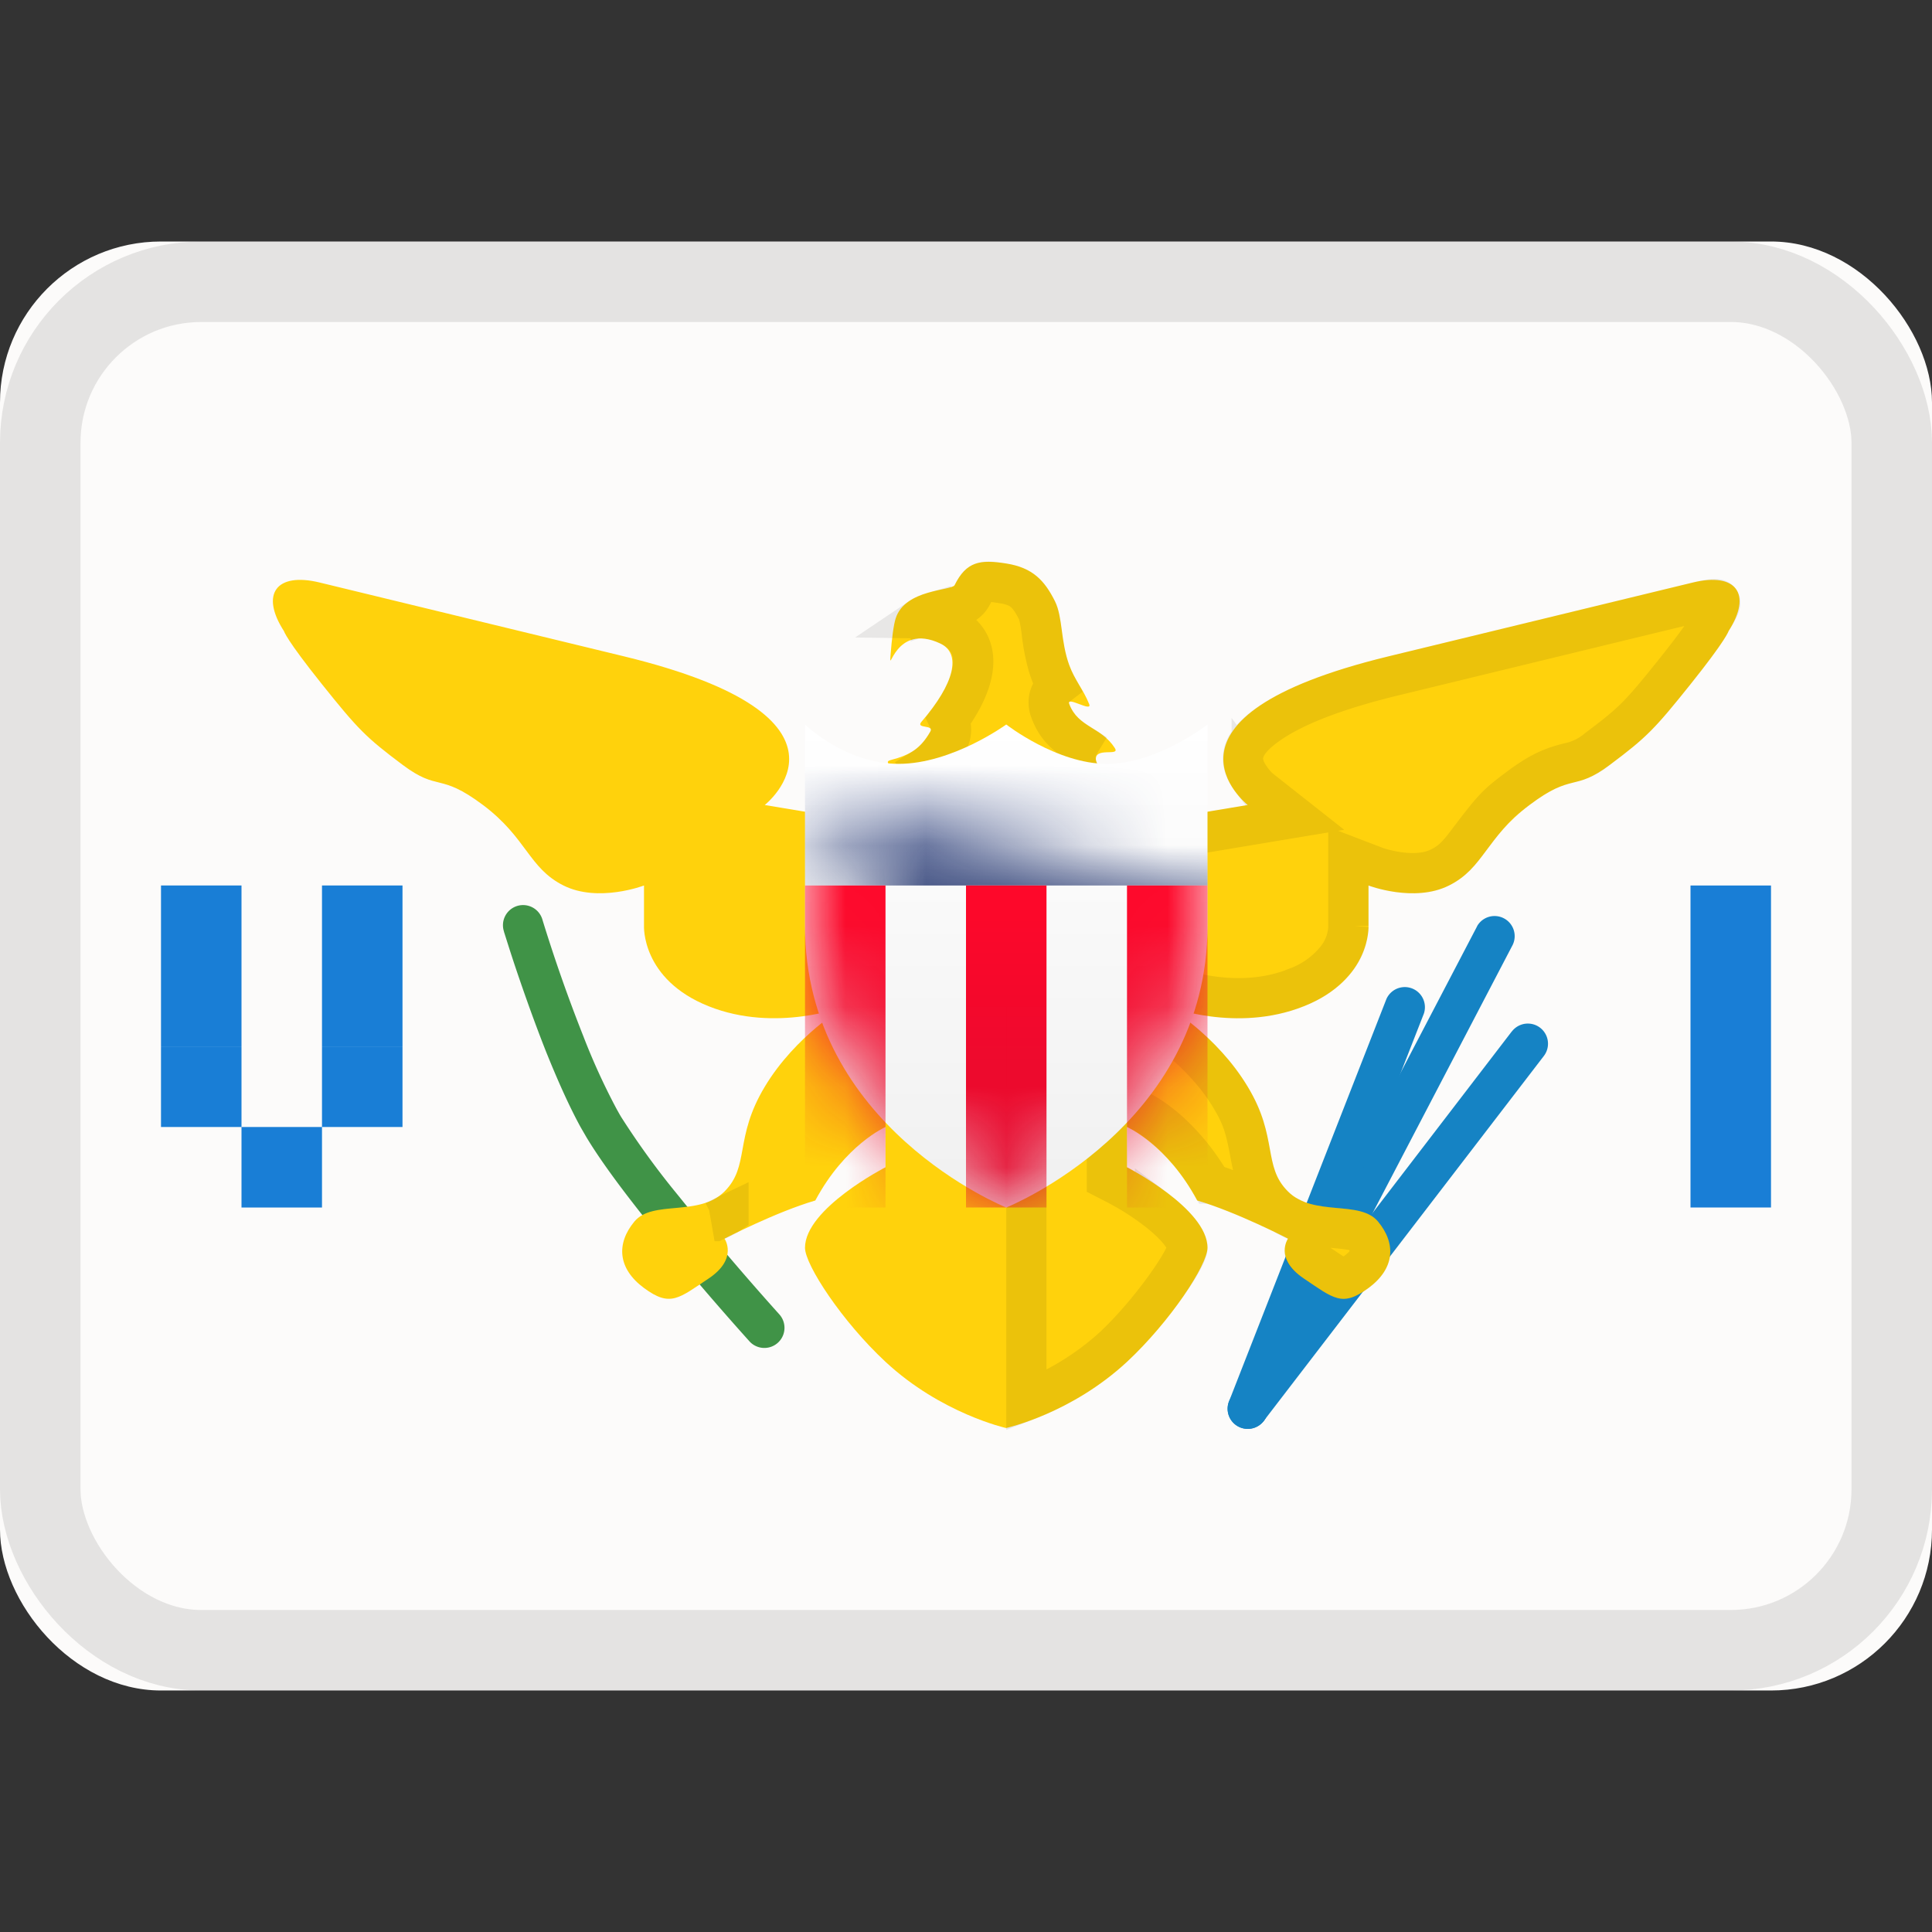
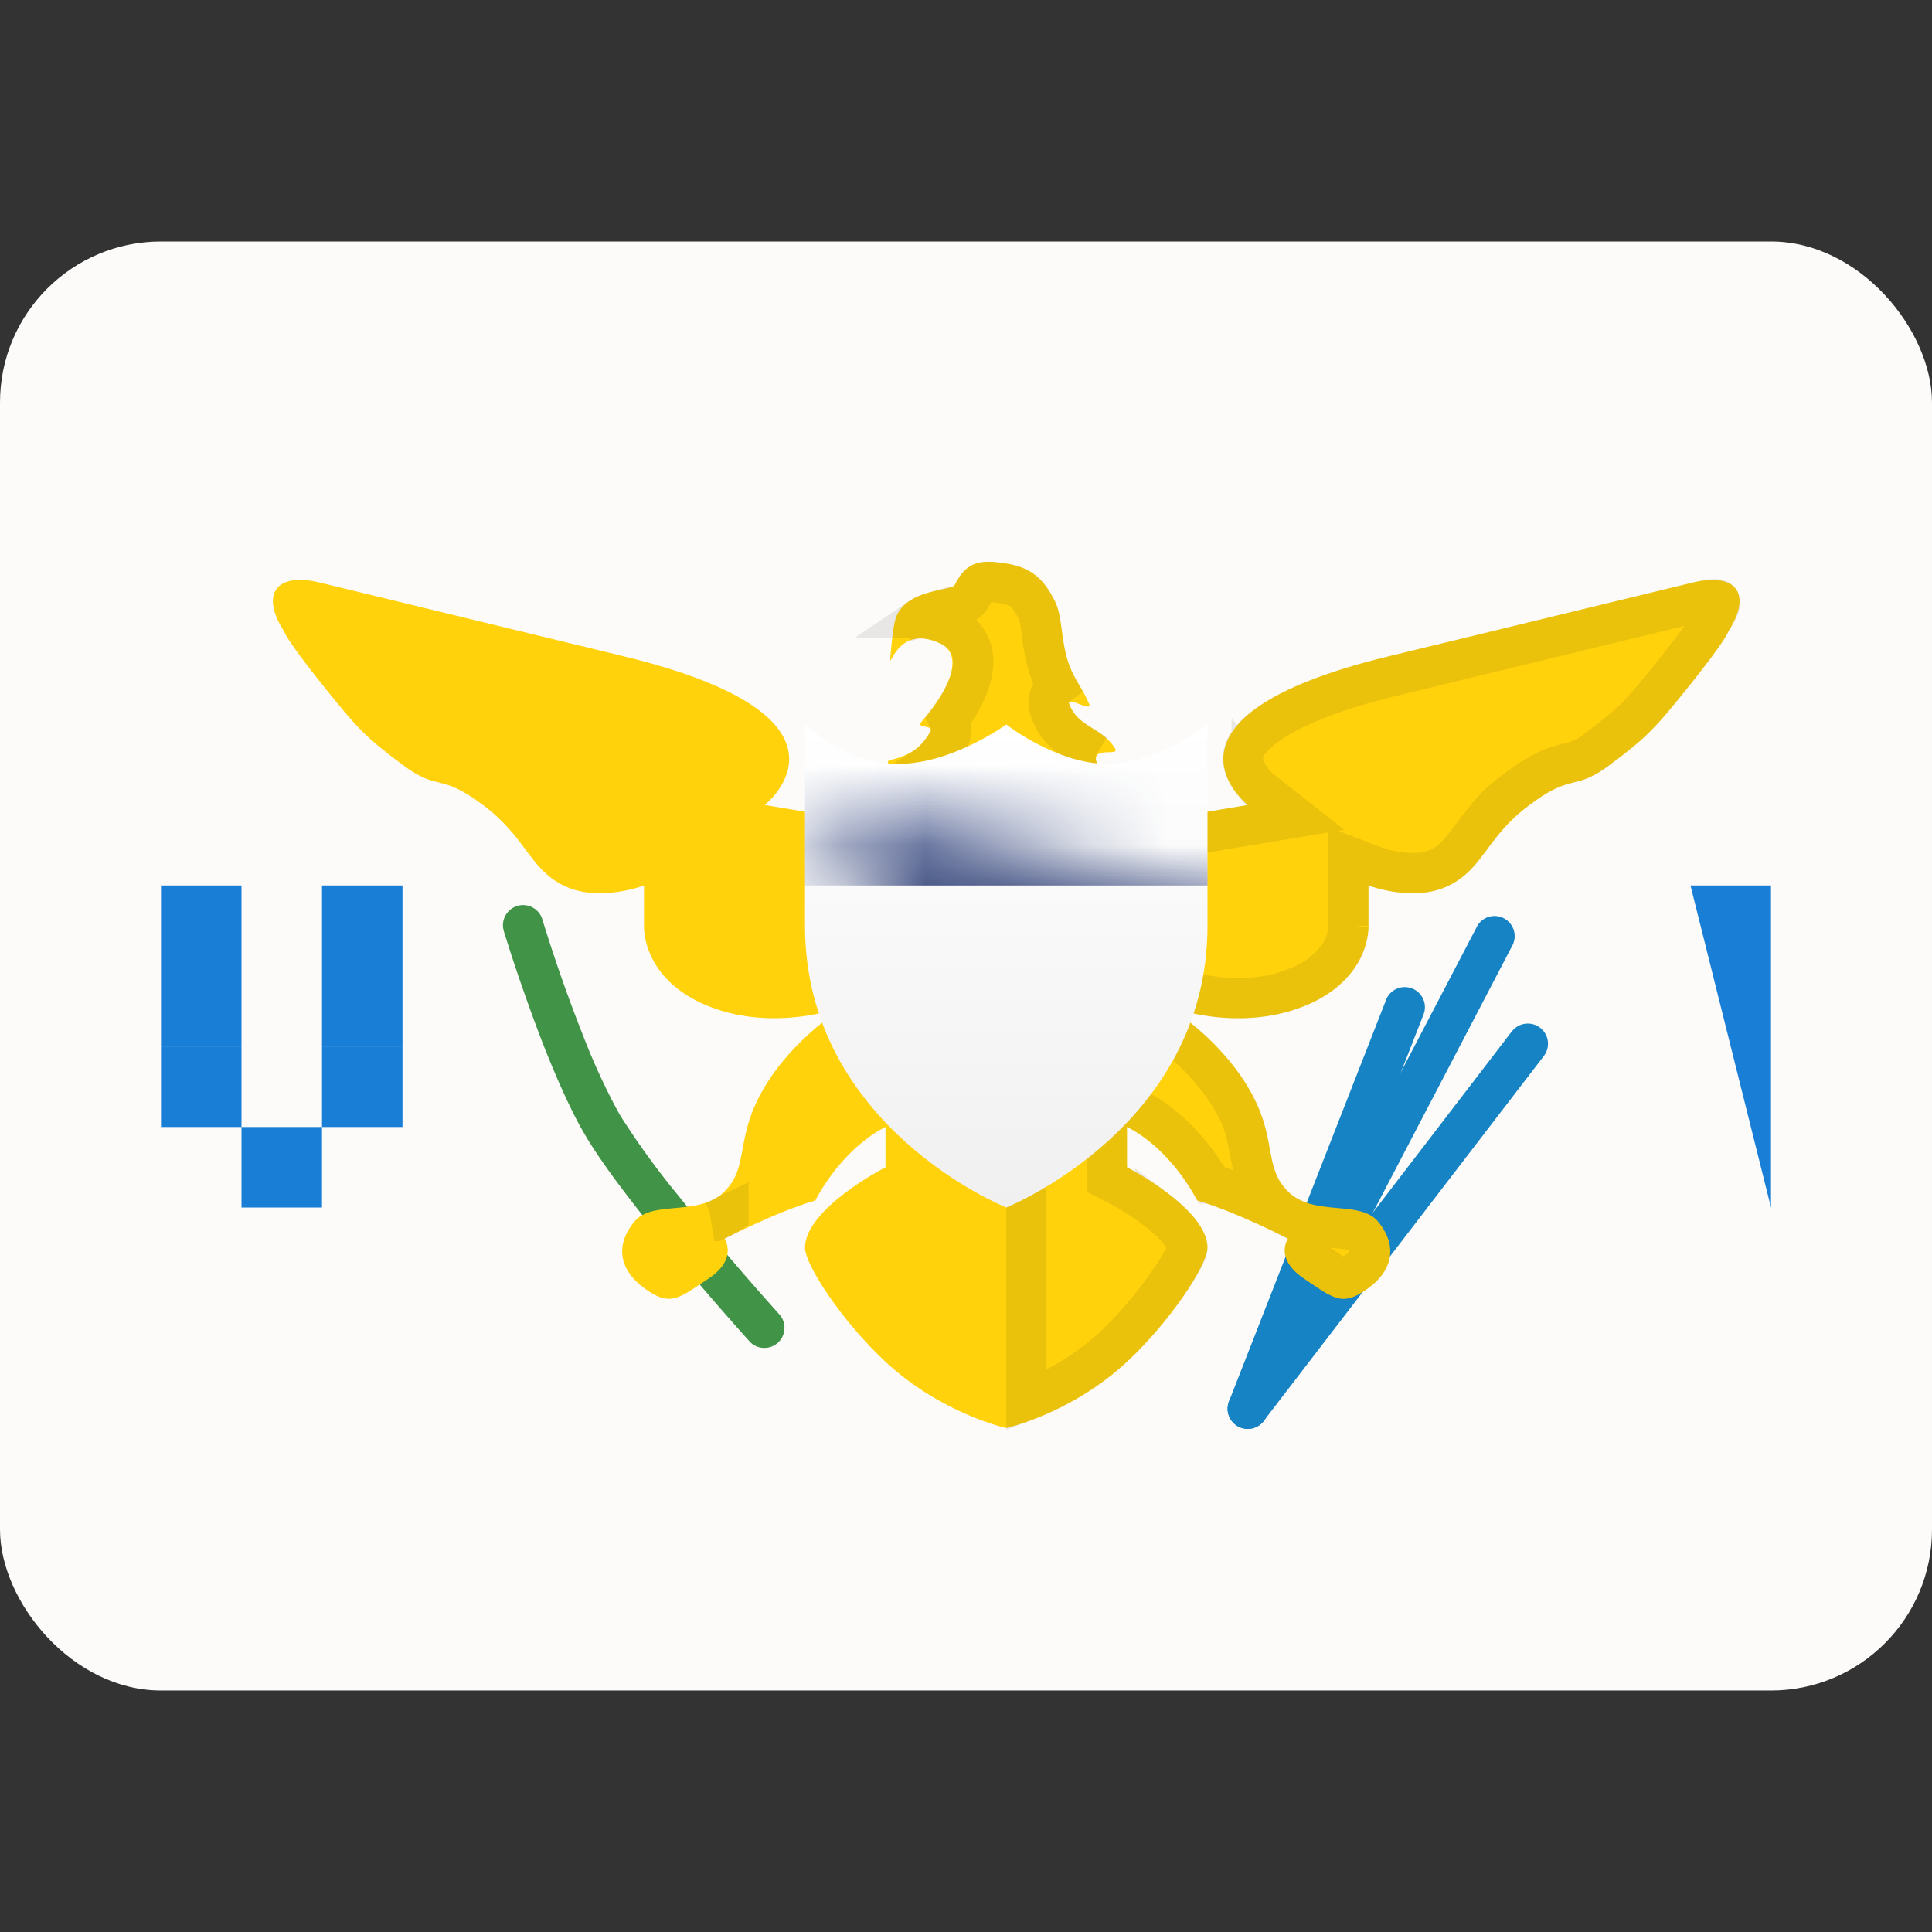
<svg xmlns="http://www.w3.org/2000/svg" xmlns:xlink="http://www.w3.org/1999/xlink" viewBox="0 0 24 24">
  <rect x="0" y="0" width="24" height="24" fill="#333333" stroke="none" />
  <linearGradient id="b" x1="50%" x2="50%" y1="0%" y2="100%">
    <stop offset="0" stop-color="#fff" />
    <stop offset="1" stop-color="#f0f0f0" />
  </linearGradient>
  <linearGradient id="c" x1="50%" x2="50%" y1="0%" y2="100%">
    <stop offset="0" stop-color="#1e357f" />
    <stop offset="1" stop-color="#162966" />
  </linearGradient>
  <linearGradient id="e" x1="50%" x2="50%" y1="0%" y2="100%">
    <stop offset="0" stop-color="#ff082a" />
    <stop offset="1" stop-color="#a30b35" />
  </linearGradient>
  <mask id="d" fill="#fff">
    <use xlink:href="#a" fill-rule="evenodd" />
  </mask>
  <mask id="f" fill="#fff">
-     <path fill-rule="evenodd" d="M0 2.5V0s.498.489 1.163.489S2.5 0 2.5 0s.627.489 1.251.489C4.376.489 5 0 5 0v2.5C5 5 2.5 6 2.5 6S0 5 0 2.5" />
-   </mask>
+     </mask>
  <g fill="none" fill-rule="evenodd">
    <rect width="24" height="18" y="3" fill="#fcfbfa" rx="2" />
    <path fill="#1583c4" fill-rule="nonzero" d="m18.35 11.505-3.072 5.88a.25.25 0 0 0 .444.23l3.07-5.879a.25.25 0 0 0-.443-.231z" />
    <path fill="#1583c4" fill-rule="nonzero" d="m18.78 12.813-3.478 4.535a.25.25 0 0 0 .396.304l3.48-4.534a.25.25 0 1 0-.397-.305z" />
    <path fill="#1583c4" fill-rule="nonzero" d="m17.223 12.409-1.956 5a.25.25 0 0 0 .466.182l1.955-5a.25.25 0 0 0-.465-.182" />
    <path fill="#409347" fill-rule="nonzero" d="M6.26 11.573c.03.093.08.256.15.464.117.347.242.694.37 1.019.15.373.294.693.432.945l.074.128c.16.266.413.614.742 1.026a36.319 36.319 0 0 0 1.287 1.513.25.25 0 0 0 .37-.336 35.831 35.831 0 0 1-1.267-1.49 9.854 9.854 0 0 1-.704-.97 3.41 3.41 0 0 1-.063-.112 8.185 8.185 0 0 1-.405-.889 19.401 19.401 0 0 1-.507-1.444.25.25 0 1 0-.478.146z" />
    <path fill="#197ed6" d="M2 11h1v1H2zm2 0h1v1H4zm-2 1h1v1H2zm2 0h1v1H4zm-1 2h1v1H3zm-1-1h1v1H2zm2 0h1v1H4z" />
    <g fill="#ffd20c" transform="translate(3 6)">
      <path id="a" d="M14 5.5s.036.665-.803 1c-.839.335-1.697 0-1.697 0s.618.363 1 1 .182.983.5 1.301c.318.318.891.101 1.118.373.227.273.21.584-.118.826s-.432.13-.803-.118c-.371-.248-.197-.495-.197-.495s-.64-.331-1.128-.474C11.5 8.218 11 8 11 8v.5s1 .513 1 1c0 .213-.462.916-1 1.417-.692.644-1.5.822-1.5.822V4.5l3-.5s-1.381-1.087 1.75-1.847l3.78-.917c.536-.13.74.14.442.605 0 0-.024.099-.472.659s-.546.66-1 1-.454.09-1 .5-.567.783-1 1-1 0-1 0zm-9 0V5s-.567.217-1 0c-.434-.217-.454-.59-1-1-.547-.41-.547-.16-1-.5-.454-.34-.552-.44-1-1-.448-.56-.472-.659-.472-.659-.299-.464-.094-.735.442-.605l3.78.917C7.88 2.913 6.5 4 6.5 4l3 .5v7.24s-.808-.179-1.5-.823c-.538-.5-1-1.204-1-1.417 0-.487 1-1 1-1V8s-.5.218-.872.913C6.639 9.056 6 9.387 6 9.387s.174.247-.197.495c-.372.247-.476.36-.803.118-.328-.242-.346-.553-.119-.826.227-.272.801-.055 1.119-.373.317-.318.117-.664.5-1.301.382-.637 1-1 1-1s-.858.335-1.697 0C4.964 6.165 5 5.5 5 5.5m3.248-1.774c-.02-.139-.318-.25-.185-.284.247-.064.371-.143.493-.353.054-.092-.187-.032-.109-.123.412-.477.498-.847.234-.972-.571-.269-.641.427-.618.14.016-.204.037-.369.063-.451.115-.366.697-.344.733-.415.146-.293.314-.32.641-.268s.475.209.605.469c.098.196.07.502.178.794.07.19.17.294.247.483.044.11-.289-.108-.247 0 .113.294.396.281.566.547.07.109-.256-.02-.235.149C10.63 3.555 11 4 11 4H8s.266-.153.248-.274" />
    </g>
    <path stroke="#000" stroke-opacity=".08" stroke-width=".5" d="m16.123 15.169.247.127-.159.225c-.013.034-.001.069.125.153.302.201.305.203.348.21.026.004.068-.012.168-.085.2-.149.218-.293.074-.465-.031-.037-.105-.057-.328-.078l-.129-.013a1.484 1.484 0 0 1-.346-.074zm-.172-.086a.819.819 0 0 1-.128-.105c-.173-.173-.233-.329-.288-.627-.064-.347-.104-.48-.25-.722a2.52 2.52 0 0 0-.32-.421 2.84 2.84 0 0 0-.592-.492l.218-.449c.037.015.113.04.22.064.41.097.845.101 1.244-.044l.05-.02a1.14 1.14 0 0 0 .476-.33.683.683 0 0 0 .17-.427v.003l-.001-.013v-.863l.34.13c.021.008.068.023.131.038.165.04.333.054.481.03a.648.648 0 0 0 .186-.059c.127-.063.207-.138.325-.294.336-.443.369-.481.637-.682.267-.2.412-.266.645-.324l.014-.003a.807.807 0 0 0 .341-.173c.433-.325.517-.409.955-.956.311-.39.424-.562.457-.638.174-.27.148-.305-.173-.227l-.716.173-3.064.744c-.659.16-1.136.34-1.45.532-.468.289-.498.512-.31.761a.664.664 0 0 0 .106.115l.444.35-3.349.558v6.686l.044-.017a3.423 3.423 0 0 0 1.036-.647c.457-.426.92-1.097.92-1.234 0-.007 0-.015-.002-.024-.022-.115-.168-.285-.399-.46a3.357 3.357 0 0 0-.463-.294l-.136-.07v-1.034l.35.153c.194.085.466.28.732.62.074.097.145.2.21.312a7.035 7.035 0 0 1 .481.184c.16.069.307.137.428.196zm0 0 .164.082.008.004a.826.826 0 0 1-.172-.086zm-3.701-4.371.209.035-.21-.247zm-3.201 4.37c-.063.03-.118.059-.164.083l-.008.004a.826.826 0 0 0 .172-.086zm2.45-5.332h1.996a.655.655 0 0 1-.129-.277.336.336 0 0 1 .043-.233c-.19-.12-.287-.217-.36-.404-.051-.134-.007-.247.078-.312a1.269 1.269 0 0 1-.117-.295 2.559 2.559 0 0 1-.07-.38c-.02-.154-.035-.221-.059-.269-.11-.22-.204-.298-.42-.333-.261-.042-.298-.029-.378.133-.055.108-.112.133-.238.165.042-.01-.216.047-.282.07a.503.503 0 0 0-.138.065.834.834 0 0 1 .362.088c.432.203.374.664-.001 1.175a.285.285 0 0 1-.014.272.892.892 0 0 1-.32.341.383.383 0 0 1 .047.194z" />
    <g fill-rule="nonzero">
      <path fill="url(#b)" d="M0 2.5V0s.498.489 1.163.489S2.5 0 2.5 0s.627.489 1.251.489C4.376.489 5 0 5 0v2.5C5 5 2.5 6 2.5 6S0 5 0 2.5" transform="translate(10 9)" />
      <path fill="url(#c)" d="M0 0h5v2H0z" mask="url(#d)" transform="translate(10 9)" />
      <path fill="url(#e)" d="M0 2h1v4H0zm2 0h1v4H2zm2 0h1v4H4z" mask="url(#f)" transform="translate(10 9)" />
    </g>
-     <path fill="#197ed6" d="M21 11h1v4h-1z" />
-     <rect width="23" height="17" x=".5" y="3.5" stroke="#100f0e" opacity=".1" rx="2" />
+     <path fill="#197ed6" d="M21 11h1v4z" />
  </g>
</svg>